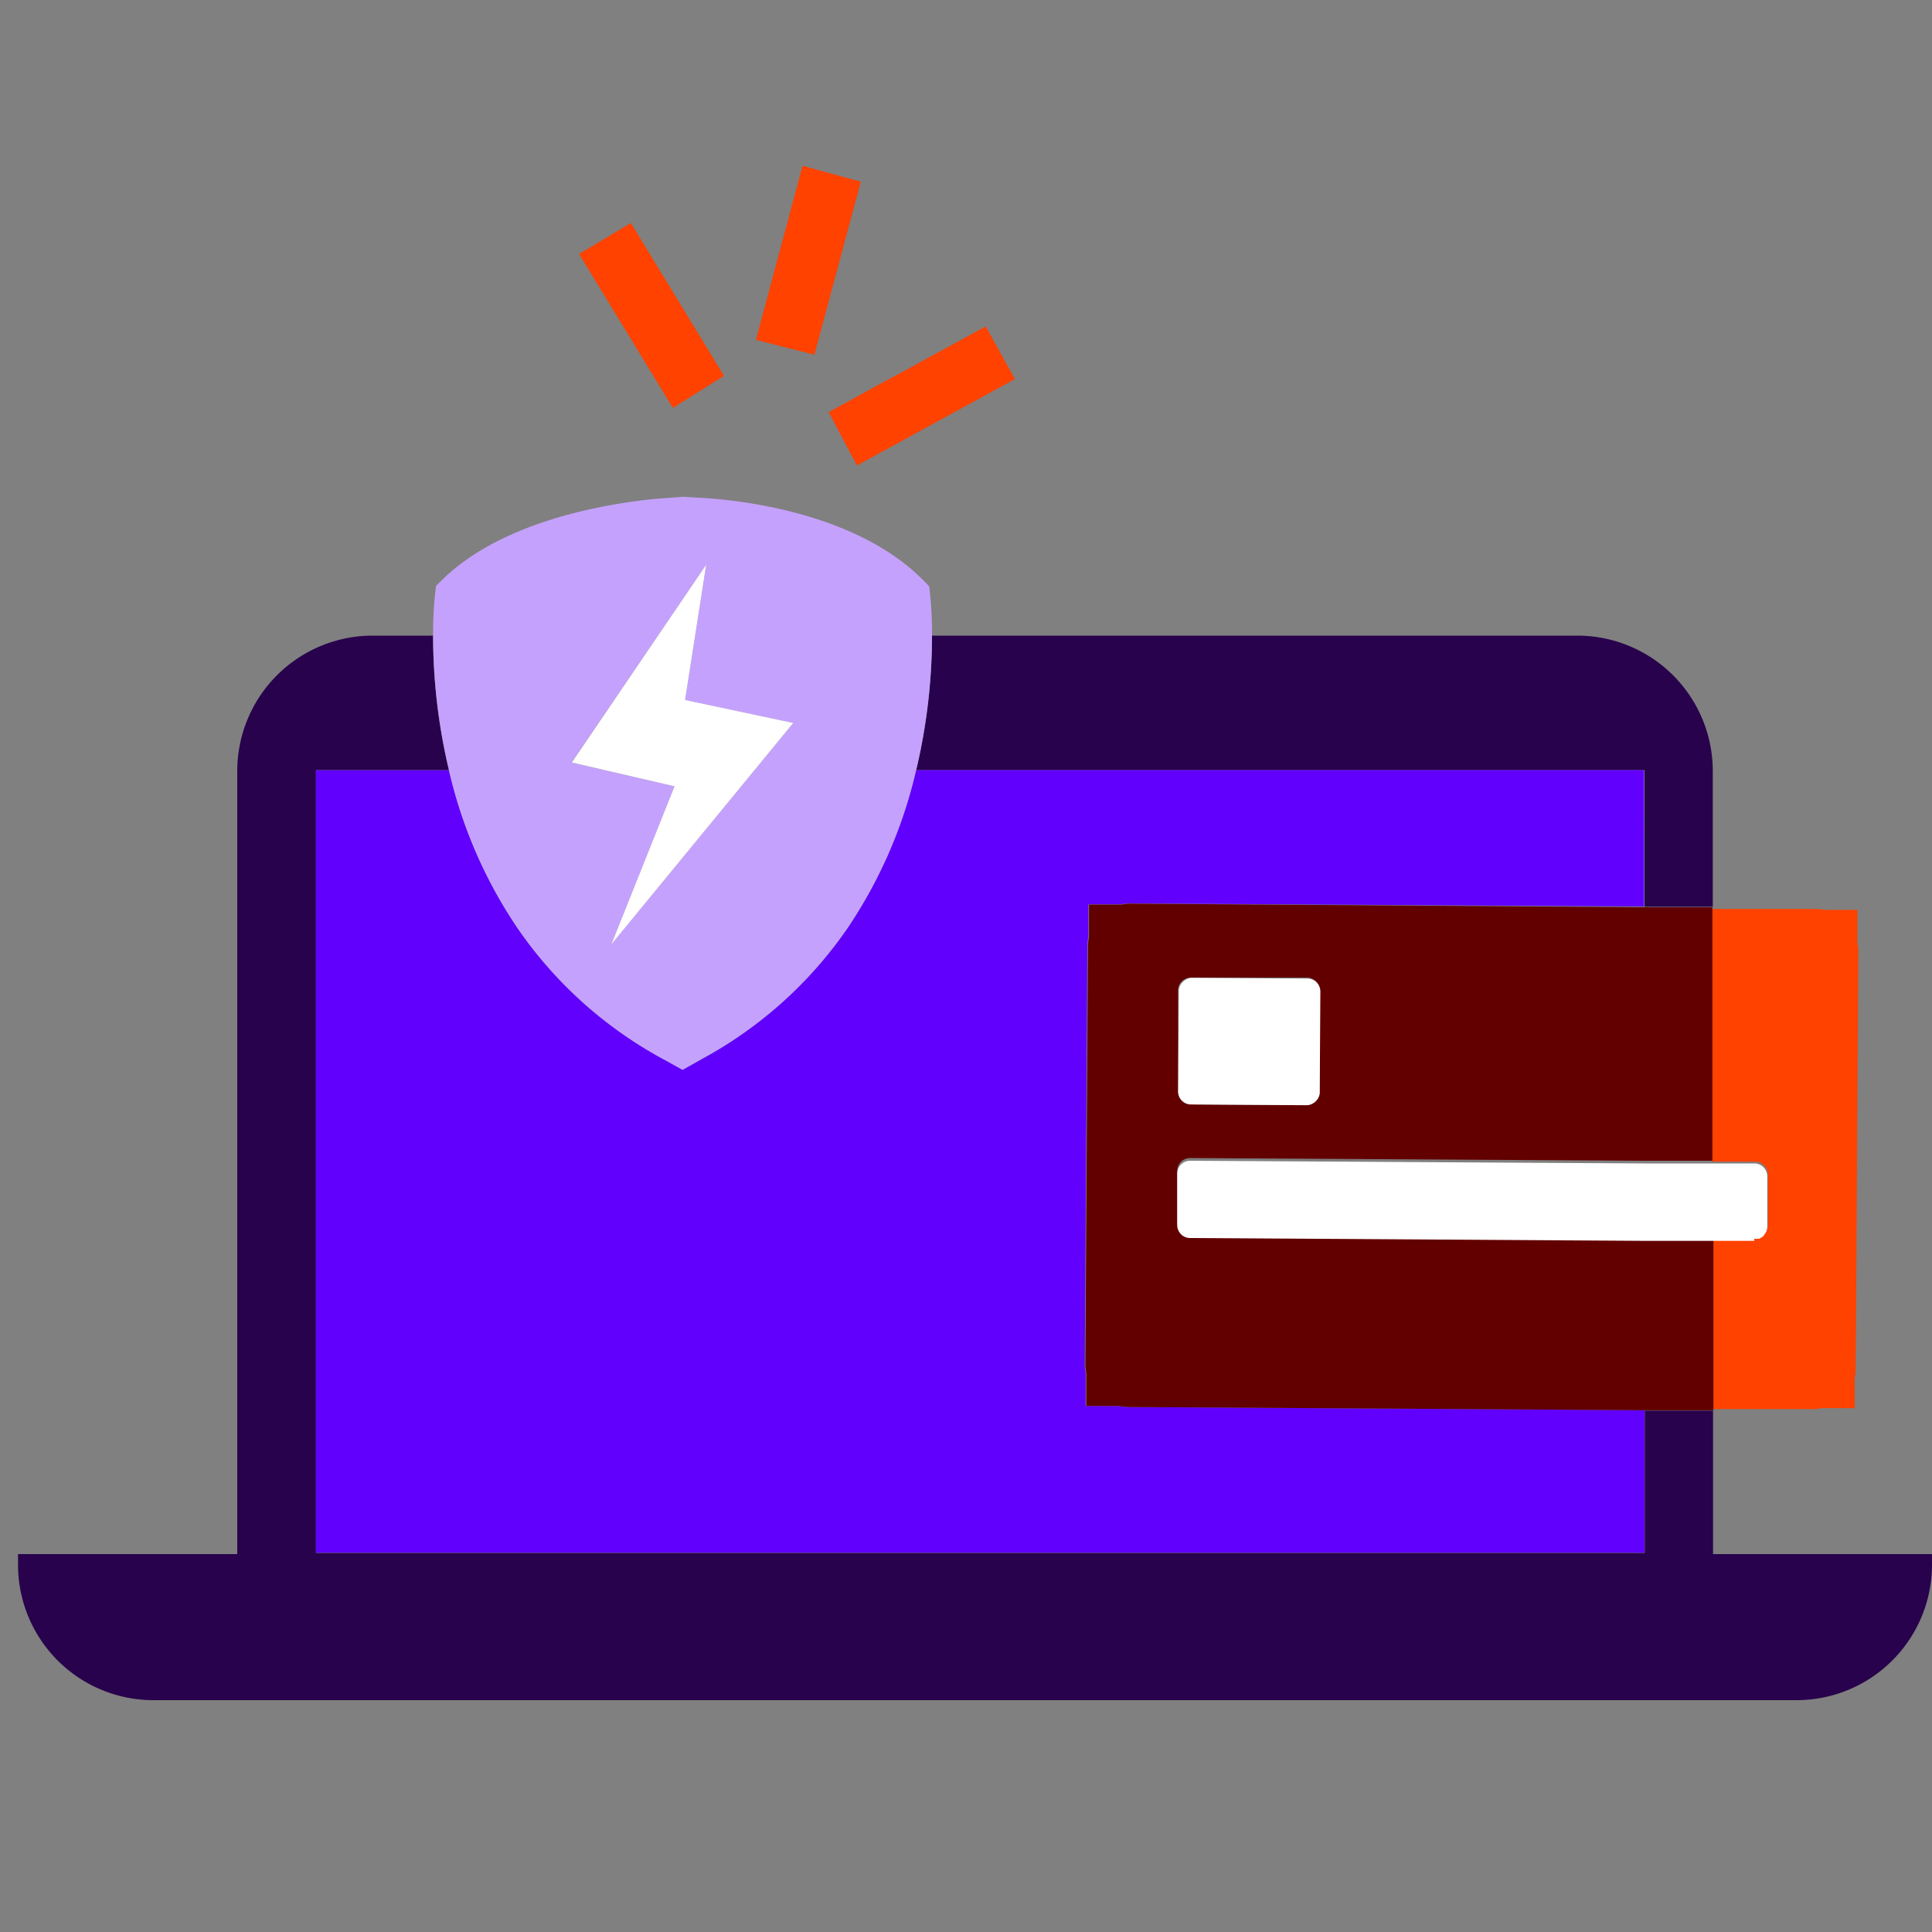
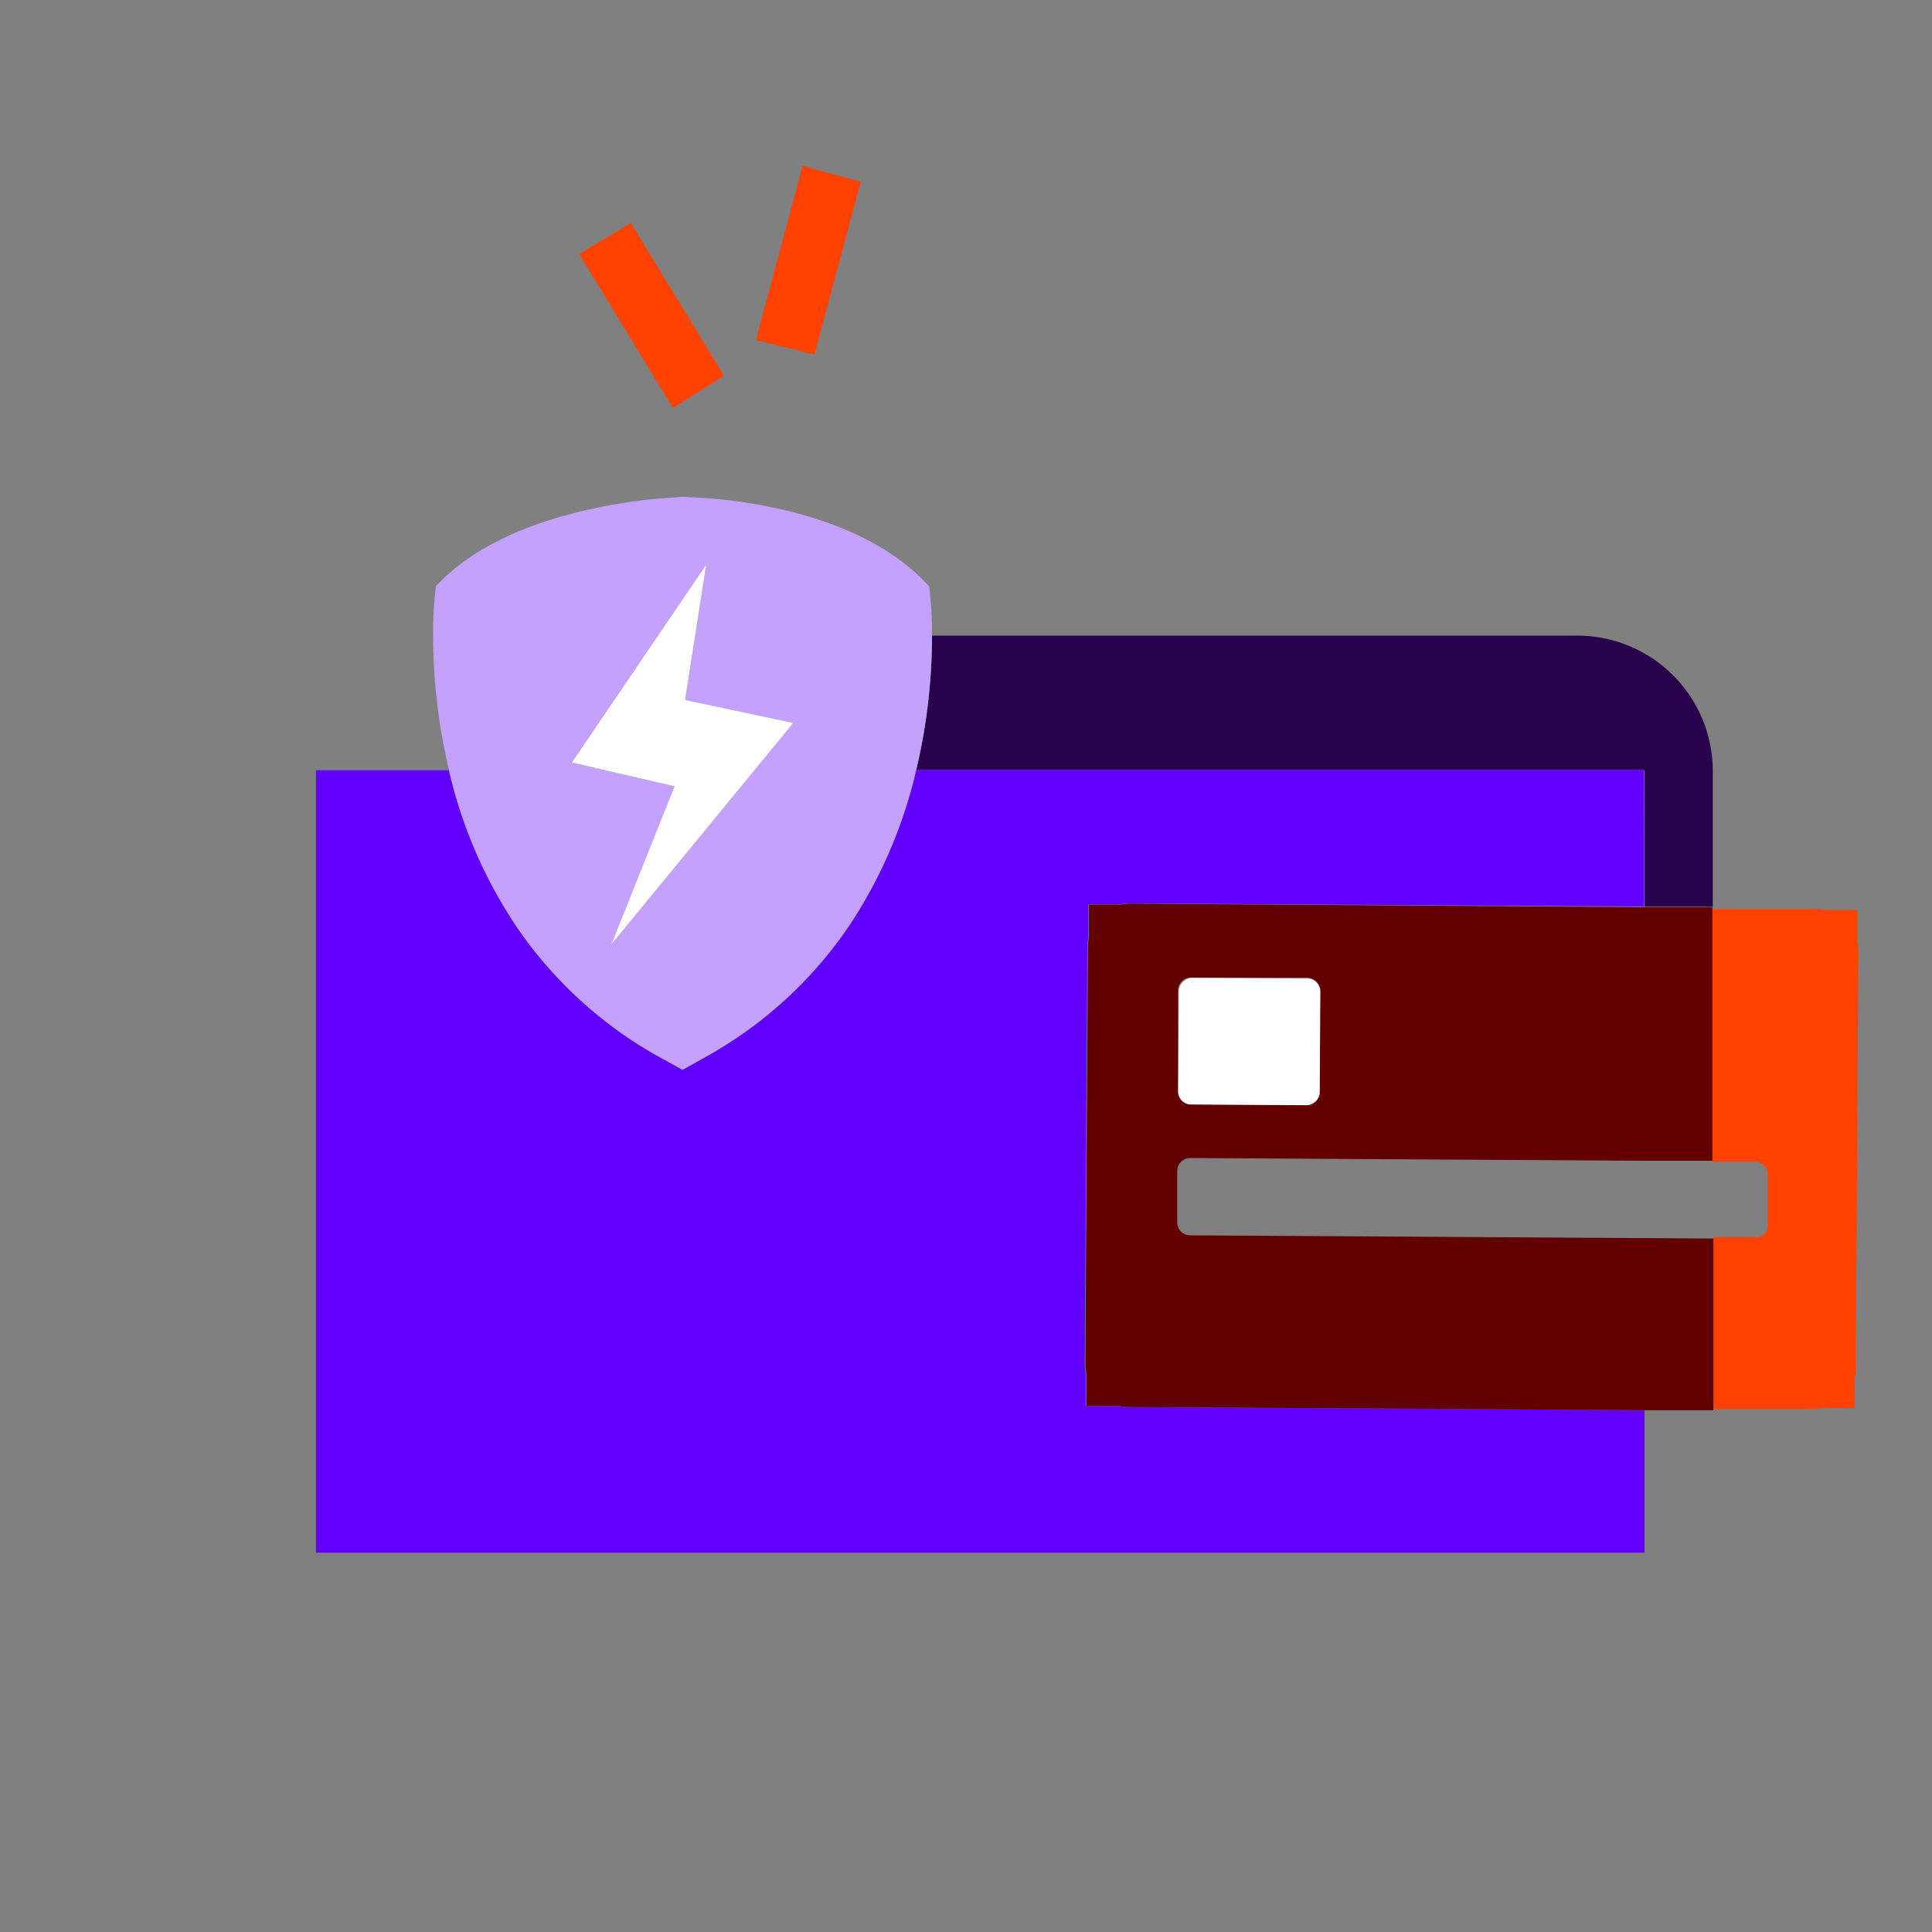
<svg xmlns="http://www.w3.org/2000/svg" id="decomposition_des_formes_applatissment_des_transparences_patchfinger_fusion" data-name="decomposition des formes,applatissment des transparences, patchfinger fusion" viewBox="0 0 150 150">
  <rect x="0" y="0" width="150" height="150" fill="#808080" stroke="none" />
  <defs>
    <style>.cls-1{fill:#28024c;}.cls-2{fill:#6200fe;}.cls-3{fill:#ff4200;}.cls-4{fill:#620000;}.cls-5{fill:#fff;}.cls-6{fill:#c5a1fe;}</style>
  </defs>
  <path class="cls-1" d="M127.68,59.79V70.4l5.3,0V59.87a10.52,10.52,0,0,0-10.52-10.52H72.36a45.32,45.32,0,0,1-1.23,10.44Z" />
-   <path class="cls-1" d="M133,109.52l-5.3,0v11.05H24.53V59.79H34.85a45.32,45.32,0,0,1-1.23-10.44H28.93A10.52,10.52,0,0,0,18.42,59.87v60.79H1.4v.8A10.51,10.51,0,0,0,11.91,132H139.48A10.52,10.52,0,0,0,150,121.46v-.8H133Z" />
  <path class="cls-2" d="M86.84,109.16l-2.55,0,0-2.55a3.29,3.29,0,0,1-.07-.71l.2-32.41a3.29,3.29,0,0,1,.08-.71V70.21l2.56,0a3.08,3.08,0,0,1,.68-.07h0l39.89.24V59.79H71.13a2.86,2.86,0,0,0-.07.28A36.63,36.63,0,0,1,65.84,72a32.45,32.45,0,0,1-10.66,9.84L53,83.06l-1.33-.74A32.49,32.49,0,0,1,40.14,72a36.42,36.42,0,0,1-5.22-11.92,2.86,2.86,0,0,1-.07-.28H24.53v60.75H127.68V109.49l-40.13-.25A4.17,4.17,0,0,1,86.84,109.16Z" />
  <path class="cls-3" d="M133,90.19h0l3.26,0a1,1,0,0,1,1,1l0,3.94v0a1,1,0,0,1-.09.38l-.06.1-.15.22-.12.08-.2.13-.17,0-.22,0h0l-3.22,0v13.36l7.75,0h0a3.37,3.37,0,0,0,1.06-.18l-.38.11H144V107a3.27,3.27,0,0,0,.08-.7l.2-32.42v0a3.16,3.16,0,0,0-.18-1.07,1.82,1.82,0,0,1,.11.38l0-2.55-2.56,0a3.2,3.2,0,0,0-.7-.07l-8,0V90.19Z" />
-   <path class="cls-4" d="M87.79,70.16h0a3.08,3.08,0,0,0-.68.07l-2.56,0v2.55a3.29,3.29,0,0,0-.08.71l-.2,32.41a3.29,3.29,0,0,0,.07.71l0,2.55,2.55,0a4.17,4.17,0,0,0,.71.08l40.13.25,5.3,0V96.16l-5.3,0L92.4,95.91a1,1,0,0,1-1-1l0-4a1,1,0,0,1,1-1l35.25.21,5.3,0h0V70.44l-5.3,0ZM102.46,84.8a1,1,0,0,1-1,1l-9-.06a1,1,0,0,1-1-1l0-7.84a1,1,0,0,1,1-1l9,0a1,1,0,0,1,1,1Z" />
-   <path class="cls-5" d="M136.2,96.18l.22,0,.17,0,.2-.13.12-.08.15-.22.06-.1a1,1,0,0,0,.09-.38v0l0-3.94a1,1,0,0,0-1-1l-3.26,0-5.3,0-35.25-.21a1,1,0,0,0-1,1l0,4a1,1,0,0,0,1,1l35.28.22,5.3,0,3.22,0Z" />
+   <path class="cls-4" d="M87.79,70.16h0a3.08,3.08,0,0,0-.68.07l-2.56,0v2.55a3.29,3.29,0,0,0-.08.71l-.2,32.41a3.29,3.29,0,0,0,.07.71l0,2.55,2.55,0a4.17,4.17,0,0,0,.71.08l40.13.25,5.3,0V96.16L92.4,95.91a1,1,0,0,1-1-1l0-4a1,1,0,0,1,1-1l35.25.21,5.3,0h0V70.44l-5.3,0ZM102.46,84.8a1,1,0,0,1-1,1l-9-.06a1,1,0,0,1-1-1l0-7.84a1,1,0,0,1,1-1l9,0a1,1,0,0,1,1,1Z" />
  <rect class="cls-5" x="92.07" y="75.36" width="9.83" height="10.99" rx="1" transform="translate(15.53 177.34) rotate(-89.64)" />
  <path class="cls-6" d="M34.92,60.07A36.42,36.42,0,0,0,40.14,72,32.49,32.49,0,0,0,51.66,82.32l1.33.74,2.19-1.23A32.45,32.45,0,0,0,65.84,72a36.63,36.63,0,0,0,5.22-11.92,2.86,2.86,0,0,1,.07-.28,45.32,45.32,0,0,0,1.23-10.44,30.73,30.73,0,0,0-.14-3.14l-.08-.7-.5-.51C66.92,40.27,59,39,55.15,38.7L53,38.57h0l-2.21.17c-4,.41-11.83,1.77-16.42,6.24l-.52.51-.08.72a27.62,27.62,0,0,0-.14,3.14,45.32,45.32,0,0,0,1.23,10.44A2.86,2.86,0,0,0,34.92,60.07ZM54.83,43.84,53.19,54.36l8.4,1.77L47.46,73.33l4.91-12.28-8-1.85Z" />
  <polygon class="cls-5" points="47.46 73.33 61.59 56.13 53.19 54.35 54.83 43.84 44.39 59.2 52.37 61.05 47.46 73.33" />
  <polygon class="cls-3" points="58.69 26.39 63.23 27.54 66.83 14.11 62.31 12.87 58.69 26.39" />
  <polygon class="cls-3" points="44.96 19.72 52.24 31.67 56.21 29.18 48.98 17.31 44.96 19.72" />
-   <path class="cls-3" d="M78.8,29.43l-2.27-4.09L72.1,27.76l-1.71.94-1.87,1L64.34,32l2.19,4.14Z" />
</svg>